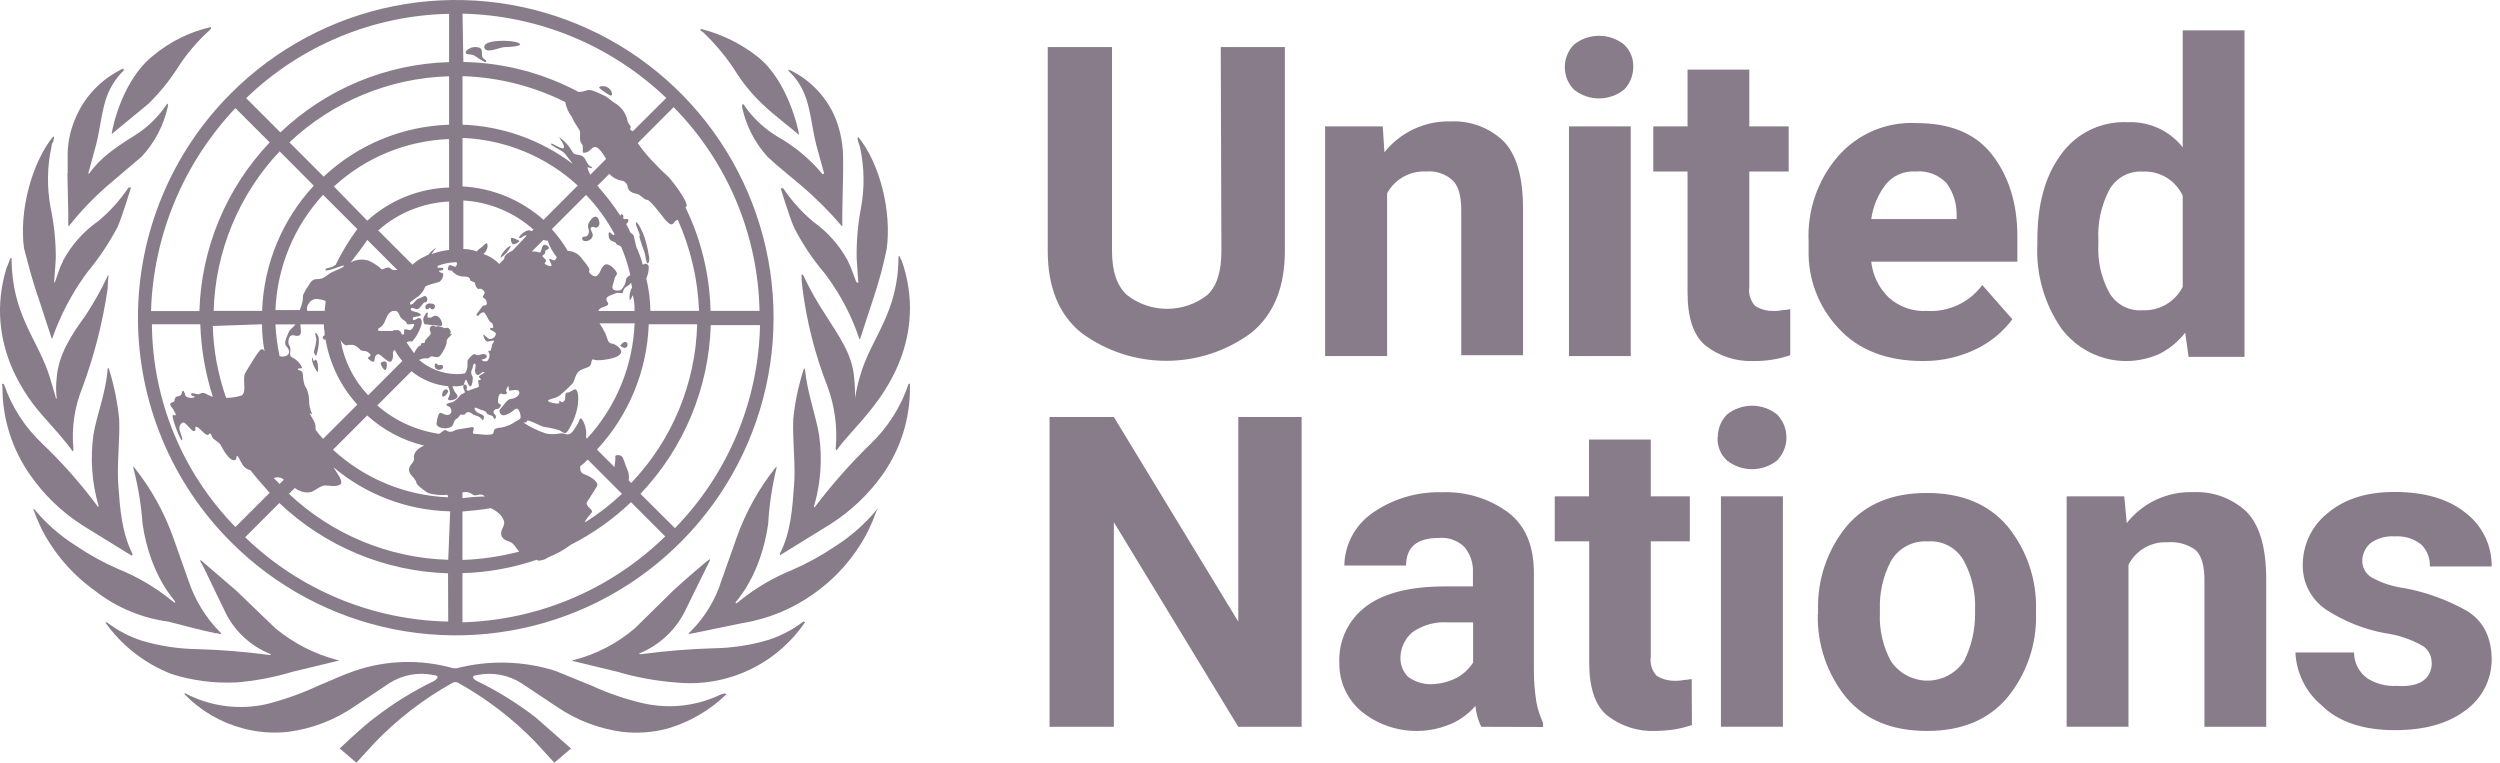
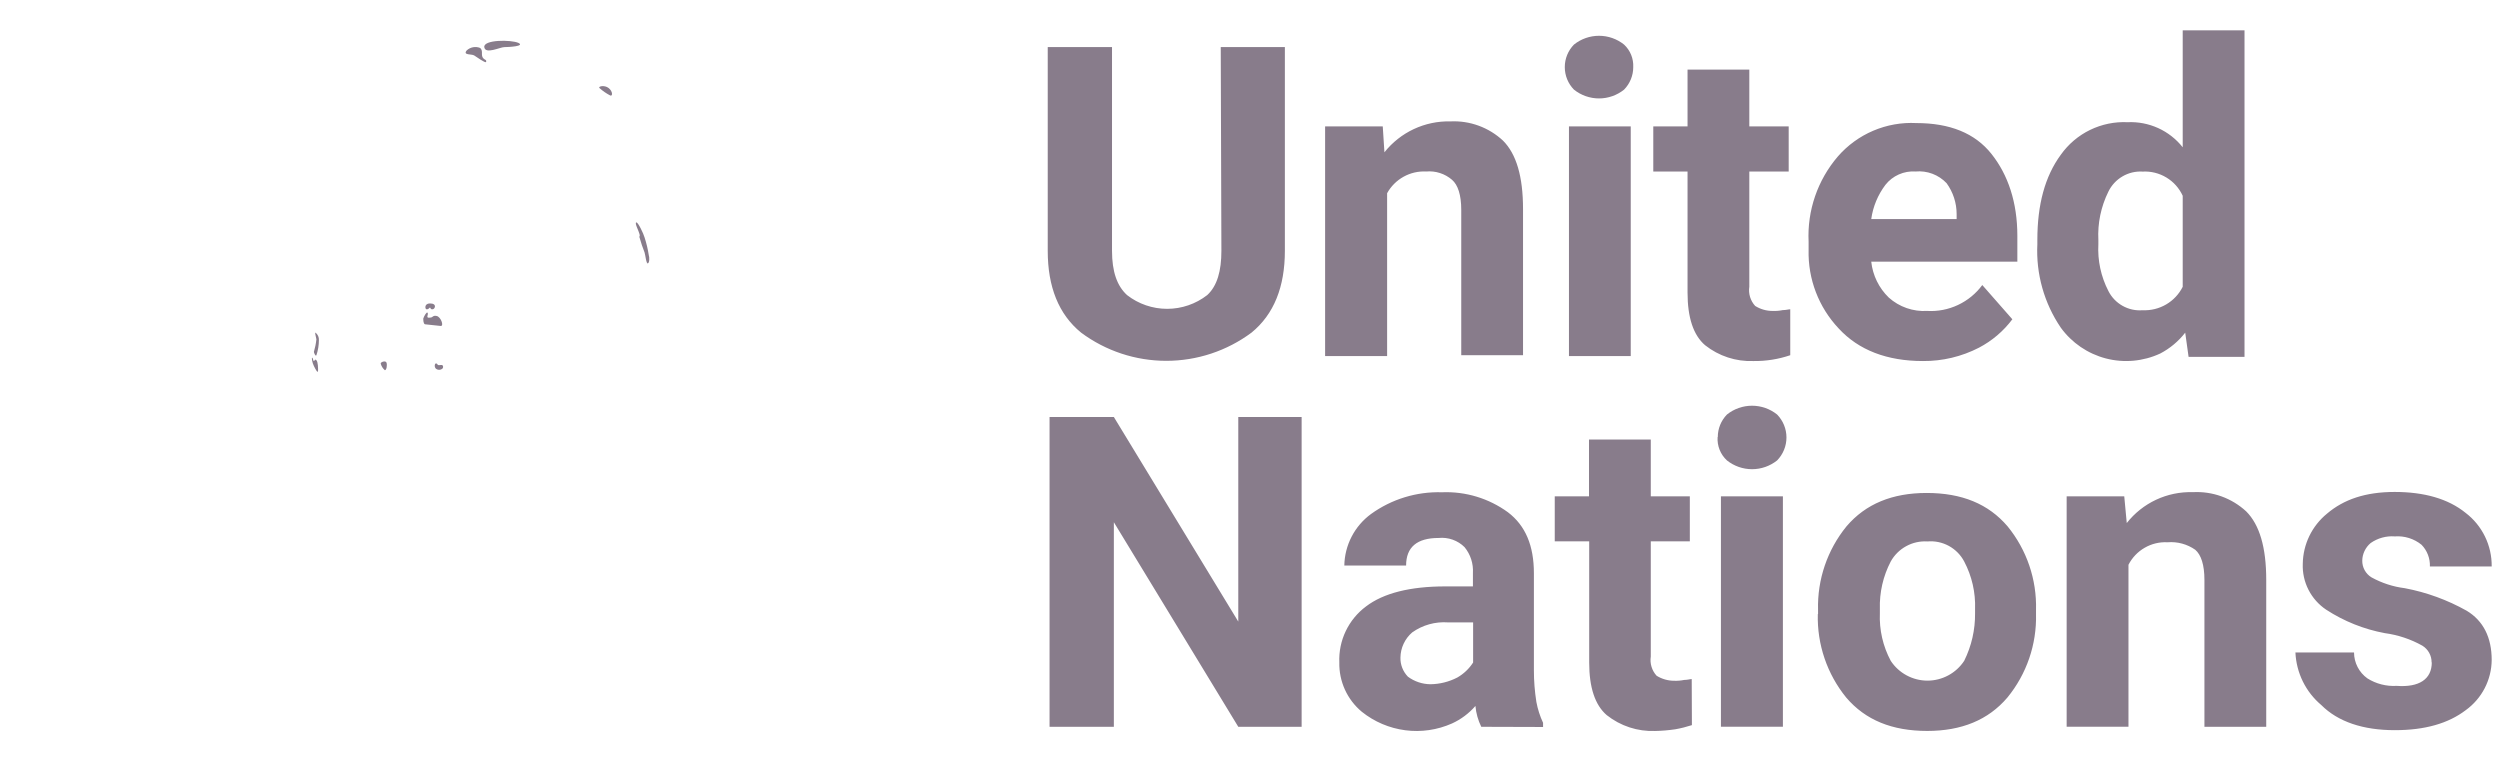
<svg xmlns="http://www.w3.org/2000/svg" width="118" height="36" viewBox="0 0 118 36" fill="none">
  <path d="M57.619 2.222H60.646V11.839C60.646 13.533 60.133 14.835 59.07 15.701C57.907 16.565 56.498 17.031 55.049 17.031C53.601 17.031 52.191 16.565 51.029 15.701C49.965 14.835 49.453 13.533 49.453 11.839V2.222H52.487V11.839C52.487 12.823 52.725 13.498 53.197 13.928C53.737 14.349 54.403 14.577 55.089 14.577C55.774 14.577 56.44 14.349 56.981 13.928C57.453 13.494 57.65 12.785 57.65 11.839L57.619 2.222ZM67.315 8.095C66.943 8.075 66.573 8.161 66.246 8.343C65.921 8.524 65.652 8.793 65.472 9.12V16.805H62.545V5.966H65.266L65.345 7.188C65.716 6.721 66.19 6.346 66.73 6.093C67.27 5.84 67.862 5.715 68.458 5.73C68.912 5.708 69.365 5.776 69.791 5.932C70.218 6.088 70.609 6.327 70.941 6.637C71.572 7.267 71.887 8.331 71.887 9.868V16.766H68.971V9.907C68.971 9.197 68.812 8.725 68.536 8.487C68.369 8.343 68.175 8.234 67.966 8.167C67.756 8.099 67.535 8.075 67.315 8.095ZM73.858 3.167C73.857 2.77 74.013 2.388 74.291 2.104C74.627 1.835 75.044 1.689 75.474 1.689C75.903 1.689 76.32 1.835 76.656 2.104C76.801 2.239 76.915 2.404 76.99 2.588C77.064 2.771 77.098 2.969 77.089 3.167C77.09 3.565 76.934 3.947 76.656 4.231C76.32 4.499 75.903 4.646 75.474 4.646C75.044 4.646 74.627 4.499 74.291 4.231C74.013 3.947 73.857 3.565 73.858 3.167ZM76.971 5.966V16.805H74.055V5.966H76.971ZM84.5 16.766C83.941 16.956 83.355 17.049 82.765 17.041C81.938 17.073 81.127 16.807 80.479 16.293C79.927 15.818 79.652 14.991 79.652 13.809V8.095H78.035V5.966H79.652V3.285H82.568V5.966H84.426V8.095H82.568V13.533C82.543 13.695 82.555 13.861 82.603 14.018C82.651 14.175 82.733 14.319 82.844 14.44C83.092 14.596 83.379 14.678 83.672 14.676C83.83 14.682 83.989 14.669 84.144 14.637C84.302 14.637 84.421 14.598 84.5 14.598V16.766ZM94.983 15.07C94.564 15.629 94.026 16.087 93.407 16.411C92.591 16.832 91.684 17.048 90.766 17.041C89.072 17.041 87.731 16.529 86.786 15.504C85.842 14.504 85.332 13.172 85.366 11.798V11.406C85.296 9.938 85.79 8.5 86.747 7.385C87.204 6.859 87.775 6.443 88.417 6.17C89.058 5.897 89.754 5.773 90.45 5.809C92.028 5.809 93.216 6.281 93.999 7.267C94.782 8.253 95.219 9.553 95.219 11.129V12.351H88.323C88.392 12.996 88.685 13.595 89.151 14.046C89.396 14.265 89.683 14.434 89.994 14.542C90.305 14.65 90.634 14.696 90.963 14.676C91.464 14.705 91.964 14.608 92.418 14.394C92.872 14.181 93.266 13.858 93.564 13.454L94.983 15.07ZM90.412 8.095C90.141 8.076 89.871 8.124 89.624 8.234C89.376 8.344 89.159 8.512 88.992 8.725C88.635 9.198 88.404 9.754 88.323 10.34H92.353V10.104C92.353 9.58 92.187 9.07 91.879 8.646C91.692 8.449 91.463 8.297 91.209 8.201C90.955 8.106 90.682 8.069 90.412 8.095ZM103.301 16.844L103.142 15.701C102.824 16.111 102.421 16.447 101.961 16.687C101.158 17.059 100.251 17.141 99.396 16.918C98.54 16.695 97.788 16.181 97.269 15.465C96.482 14.306 96.094 12.923 96.163 11.524V11.326C96.163 9.667 96.517 8.331 97.269 7.306C97.624 6.805 98.098 6.402 98.65 6.133C99.201 5.865 99.811 5.739 100.423 5.768C100.92 5.745 101.414 5.841 101.867 6.046C102.319 6.252 102.716 6.563 103.024 6.952V1.433H105.941V16.844H103.301ZM99.043 11.524C99.001 12.29 99.164 13.054 99.516 13.736C99.665 14.031 99.898 14.275 100.186 14.436C100.474 14.598 100.804 14.67 101.133 14.643C101.521 14.661 101.907 14.566 102.242 14.37C102.578 14.174 102.85 13.884 103.024 13.537V9.241C102.86 8.883 102.592 8.582 102.255 8.379C101.917 8.175 101.527 8.077 101.133 8.099C100.8 8.078 100.469 8.157 100.181 8.326C99.893 8.494 99.662 8.744 99.516 9.044C99.165 9.753 99.002 10.54 99.043 11.33V11.524ZM61.437 19.683V34.305H58.447L52.574 24.649V34.305H49.539V19.683H52.574L58.447 29.339V19.683H61.437ZM69.916 34.305C69.764 33.997 69.671 33.663 69.64 33.321C69.335 33.672 68.957 33.955 68.534 34.148C67.842 34.455 67.079 34.566 66.328 34.468C65.578 34.37 64.868 34.069 64.277 33.595C63.937 33.312 63.664 32.955 63.48 32.551C63.297 32.148 63.206 31.708 63.216 31.265C63.195 30.755 63.299 30.248 63.519 29.788C63.738 29.328 64.067 28.928 64.477 28.623C65.304 27.993 66.565 27.678 68.221 27.678H69.522V27.047C69.549 26.605 69.408 26.168 69.127 25.825C68.968 25.667 68.776 25.547 68.565 25.472C68.353 25.397 68.128 25.37 67.905 25.392C66.88 25.392 66.368 25.826 66.368 26.693H63.452C63.46 26.218 63.578 25.751 63.797 25.329C64.016 24.907 64.329 24.541 64.713 24.26C65.686 23.558 66.864 23.198 68.064 23.235C69.179 23.19 70.276 23.523 71.177 24.181C72.005 24.811 72.4 25.757 72.4 27.058V31.634C72.399 32.136 72.439 32.637 72.517 33.133C72.581 33.473 72.686 33.803 72.833 34.117V34.314L69.916 34.305ZM67.52 32.296C67.96 32.29 68.392 32.182 68.783 31.98C69.086 31.807 69.342 31.564 69.531 31.271V29.377H68.348C67.745 29.333 67.146 29.501 66.654 29.851C66.483 29.998 66.346 30.18 66.251 30.384C66.155 30.588 66.104 30.81 66.101 31.035C66.096 31.202 66.125 31.368 66.186 31.523C66.247 31.679 66.338 31.82 66.454 31.94C66.762 32.168 67.135 32.293 67.518 32.296H67.52ZM79.858 34.226C79.6 34.31 79.337 34.376 79.069 34.423C78.756 34.469 78.44 34.496 78.123 34.502C77.297 34.533 76.486 34.268 75.838 33.754C75.286 33.279 75.01 32.452 75.01 31.271V25.55H73.384V23.427H75.001V20.746H77.917V23.427H79.76V25.55H77.917V30.989C77.892 31.151 77.904 31.317 77.952 31.474C78 31.631 78.082 31.775 78.193 31.896C78.442 32.05 78.728 32.132 79.021 32.132C79.179 32.138 79.338 32.125 79.493 32.093C79.652 32.093 79.769 32.052 79.849 32.052L79.858 34.226ZM81.08 20.628C81.079 20.231 81.235 19.849 81.513 19.565C81.849 19.296 82.266 19.15 82.696 19.15C83.126 19.15 83.543 19.296 83.879 19.565C84.162 19.854 84.321 20.243 84.321 20.649C84.321 21.054 84.162 21.443 83.879 21.733C83.542 22 83.126 22.146 82.696 22.146C82.266 22.146 81.85 22 81.513 21.733C81.361 21.594 81.243 21.422 81.166 21.231C81.09 21.04 81.057 20.834 81.071 20.628H81.08ZM84.153 23.427V34.303H81.228V23.427H84.153ZM85.812 28.985V28.788C85.773 27.356 86.249 25.957 87.153 24.846C88.059 23.781 89.32 23.268 90.937 23.268C92.596 23.268 93.853 23.781 94.76 24.846C95.665 25.957 96.14 27.356 96.1 28.788V28.985C96.136 30.417 95.657 31.815 94.749 32.924C93.842 33.988 92.581 34.5 90.965 34.5C89.306 34.5 88.048 33.988 87.141 32.924C86.238 31.813 85.763 30.415 85.801 28.983L85.812 28.985ZM88.73 28.747V28.944C88.697 29.726 88.874 30.502 89.243 31.191C89.432 31.479 89.689 31.714 89.992 31.877C90.294 32.04 90.633 32.126 90.977 32.126C91.32 32.126 91.659 32.04 91.961 31.877C92.264 31.714 92.521 31.479 92.71 31.191C93.056 30.493 93.232 29.723 93.223 28.944V28.747C93.251 27.967 93.074 27.193 92.71 26.502C92.546 26.191 92.294 25.936 91.986 25.767C91.677 25.599 91.326 25.526 90.976 25.556C90.627 25.534 90.279 25.611 89.973 25.779C89.666 25.946 89.413 26.197 89.243 26.502C88.882 27.194 88.706 27.967 88.73 28.747ZM102.307 25.595C101.93 25.575 101.556 25.665 101.229 25.854C100.902 26.042 100.636 26.321 100.464 26.657V34.303H97.546V23.427H100.265L100.383 24.688C100.752 24.218 101.226 23.841 101.767 23.588C102.308 23.335 102.901 23.212 103.498 23.23C103.958 23.205 104.418 23.272 104.851 23.428C105.284 23.584 105.681 23.825 106.02 24.137C106.65 24.767 106.966 25.831 106.966 27.368V34.305H104.049V27.368C104.049 26.658 103.891 26.186 103.616 25.949C103.236 25.683 102.776 25.558 102.315 25.595H102.307ZM114.771 31.265C114.773 31.107 114.734 30.951 114.657 30.813C114.581 30.675 114.47 30.559 114.336 30.476C113.787 30.168 113.185 29.968 112.562 29.884C111.577 29.701 110.637 29.325 109.797 28.778C109.443 28.542 109.155 28.218 108.961 27.839C108.767 27.459 108.674 27.036 108.691 26.61C108.697 26.157 108.803 25.71 109 25.301C109.198 24.893 109.482 24.532 109.834 24.245C110.623 23.574 111.646 23.22 113.027 23.22C114.407 23.22 115.549 23.536 116.376 24.207C116.765 24.503 117.078 24.887 117.292 25.326C117.506 25.766 117.614 26.249 117.608 26.738H114.691C114.698 26.549 114.667 26.361 114.599 26.185C114.531 26.009 114.429 25.848 114.297 25.713C113.942 25.425 113.491 25.285 113.036 25.318C112.63 25.287 112.226 25.399 111.893 25.633C111.772 25.735 111.674 25.862 111.606 26.005C111.538 26.147 111.501 26.303 111.499 26.461C111.496 26.619 111.535 26.775 111.611 26.913C111.687 27.051 111.797 27.168 111.932 27.25C112.42 27.52 112.955 27.694 113.508 27.763C114.532 27.957 115.517 28.316 116.426 28.826C117.213 29.3 117.608 30.087 117.608 31.153C117.604 31.615 117.491 32.07 117.279 32.481C117.066 32.892 116.76 33.247 116.385 33.518C115.558 34.148 114.455 34.464 113.036 34.464C111.537 34.464 110.356 34.069 109.567 33.28C109.202 32.973 108.905 32.594 108.695 32.167C108.485 31.739 108.365 31.273 108.344 30.797H111.11C111.111 31.036 111.168 31.271 111.278 31.484C111.387 31.696 111.546 31.88 111.74 32.019C112.152 32.278 112.635 32.402 113.121 32.373C114.184 32.452 114.78 32.058 114.78 31.267L114.771 31.265Z" fill="#887C8B" />
-   <path d="M34.049 32.766C32.911 33.323 31.618 33.475 30.382 33.2C29.542 33.008 28.723 32.73 27.94 32.37L26.205 31.662C24.696 31.189 23.085 31.148 21.554 31.542H21.396C19.869 31.108 18.247 31.15 16.745 31.662C16.155 31.859 15.602 32.134 15.012 32.37C14.226 32.735 13.408 33.026 12.568 33.238C11.332 33.511 10.041 33.358 8.903 32.805L8.744 32.726C8.706 32.726 8.706 32.726 8.706 32.764C9.463 33.546 10.419 34.105 11.471 34.381C12.177 34.571 12.912 34.624 13.639 34.538C14.742 34.389 15.794 33.984 16.713 33.356L18.372 32.25C18.99 31.853 19.739 31.713 20.459 31.861C20.854 31.9 20.538 32.097 20.5 32.136C19.506 32.614 18.566 33.196 17.694 33.871C17.102 34.304 16.035 35.329 16.035 35.329L16.822 36L17.69 35.052C18.756 33.947 19.977 33.005 21.316 32.254C21.368 32.216 21.43 32.196 21.493 32.196C21.557 32.196 21.619 32.216 21.67 32.254C23.009 33.005 24.231 33.947 25.296 35.052L26.165 36L26.952 35.329L25.293 33.871C24.423 33.196 23.485 32.614 22.494 32.136C22.415 32.097 22.14 31.9 22.535 31.861C23.256 31.714 24.006 31.855 24.623 32.254L26.283 33.36C27.201 33.988 28.253 34.392 29.356 34.542C30.082 34.627 30.817 34.574 31.523 34.385C32.562 34.077 33.511 33.522 34.289 32.768C34.267 32.747 34.239 32.733 34.209 32.73L34.053 32.768M37.915 29.339C37.415 29.721 36.854 30.014 36.255 30.208C35.41 30.456 34.535 30.588 33.654 30.6C32.52 30.634 31.389 30.726 30.264 30.877C30.185 30.877 30.146 30.877 30.185 30.838C31.167 30.436 31.958 29.674 32.397 28.709L33.503 26.462V26.384C33.426 26.423 32.322 27.369 31.809 27.843L29.966 29.655C29.133 30.367 28.149 30.88 27.088 31.153H27.049L27.011 31.192L29.123 31.703C30.035 31.972 30.973 32.144 31.922 32.215C33.095 32.331 34.278 32.128 35.346 31.629C36.414 31.13 37.328 30.352 37.992 29.378C37.992 29.338 37.953 29.338 37.913 29.338M41.382 24.056C40.821 24.735 40.156 25.32 39.411 25.791C38.777 26.221 38.103 26.591 37.4 26.897C36.505 27.259 35.668 27.75 34.917 28.357L34.761 28.475C34.72 28.475 34.72 28.475 34.72 28.434C34.72 28.394 35.903 27.214 36.257 24.731C36.309 23.84 36.441 22.956 36.652 22.089V22.01C35.834 23.024 35.194 24.171 34.761 25.4L34.051 27.409C33.767 28.315 33.266 29.137 32.593 29.806L32.513 29.883V29.924C32.593 29.924 32.67 29.883 32.749 29.883L35.035 29.411C36.291 29.209 37.481 28.709 38.505 27.953C39.554 27.195 40.406 26.194 40.988 25.037C41.136 24.728 41.267 24.412 41.382 24.089C41.459 24.012 41.421 24.012 41.382 24.051M42.879 18.139C42.515 19.218 41.893 20.192 41.067 20.976C40.127 21.892 39.258 22.878 38.466 23.925C38.466 23.964 38.386 23.925 38.425 23.887C38.741 22.799 38.822 21.656 38.661 20.535C38.505 19.589 38.108 18.564 37.992 17.422L37.953 17.383C37.953 17.422 37.913 17.46 37.913 17.501C37.676 18.244 37.518 19.01 37.441 19.787C37.4 20.732 37.559 21.955 37.48 22.9C37.4 24.006 37.321 25.147 36.81 26.132V26.211L39.174 24.753C40.147 24.138 40.991 23.339 41.659 22.401C42.512 21.191 42.964 19.743 42.949 18.262V18.104C42.919 18.108 42.891 18.122 42.87 18.144" fill="#887C8B" />
-   <path d="M40.356 18.774C40.363 18.459 40.349 18.143 40.315 17.829C40.238 16.723 39.567 15.818 38.975 14.879C38.575 14.275 38.22 13.643 37.912 12.988C37.89 12.966 37.862 12.953 37.832 12.949C37.829 13.16 37.843 13.371 37.873 13.579C38.072 15.173 38.468 16.735 39.054 18.231C39.399 19.159 39.533 20.153 39.447 21.14C39.447 21.219 39.447 21.219 39.486 21.258C39.842 20.745 40.551 20.035 40.985 19.484C41.418 18.933 43.783 16.253 42.644 12.547C42.595 12.383 42.529 12.224 42.446 12.073L42.408 12.114C42.408 14.793 41.106 15.937 40.594 17.749C40.494 18.086 40.416 18.428 40.358 18.774M40.397 13.257L40.161 12.625L40 12.276C39.605 11.559 39.053 10.939 38.385 10.464C37.841 10.007 37.364 9.475 36.966 8.886H36.848C36.887 9.004 37.242 10.188 37.478 10.739C37.868 11.501 38.344 12.215 38.898 12.868L39.016 13.025C39.68 13.921 40.199 14.916 40.553 15.974C40.553 15.984 40.557 15.994 40.565 16.002C40.572 16.009 40.582 16.013 40.592 16.013L41.263 13.963C41.502 13.238 41.699 12.499 41.853 11.751C42.091 9.977 41.538 7.73 40.513 6.469C40.491 6.491 40.478 6.519 40.474 6.549L40.513 6.705L40.592 6.943C40.802 7.903 40.815 8.895 40.631 9.859C40.486 10.626 40.421 11.405 40.435 12.184C40.435 12.302 40.513 13.29 40.513 13.327C40.513 13.364 40.474 13.327 40.435 13.327M37.235 3.363C37.563 3.672 37.819 4.05 37.983 4.469C38.26 5.138 38.337 6.128 38.536 6.866L38.892 8.165C38.892 8.206 38.852 8.245 38.813 8.206C38.215 7.493 37.493 6.894 36.682 6.438C36.153 6.117 35.686 5.703 35.303 5.216L35.106 4.939C35.101 4.934 35.095 4.93 35.088 4.927C35.081 4.924 35.074 4.923 35.066 4.923C35.059 4.923 35.052 4.924 35.045 4.927C35.038 4.93 35.032 4.934 35.027 4.939V5.057C35.215 5.941 35.637 6.758 36.249 7.422C36.761 7.896 37.312 8.329 37.825 8.763C38.504 9.343 39.137 9.975 39.718 10.654C39.718 10.654 39.757 10.694 39.757 10.654V10.024L39.796 8.132V7.502C39.798 6.855 39.68 6.214 39.447 5.61C39.054 4.641 38.327 3.844 37.397 3.363C37.359 3.324 37.279 3.324 37.2 3.284C37.203 3.315 37.217 3.343 37.241 3.363M33.185 1.52C33.734 2.043 34.224 2.624 34.645 3.254C35.026 3.879 35.49 4.449 36.024 4.949C36.378 5.304 37.443 6.132 37.718 6.368C37.679 6.053 37.165 3.806 35.788 2.701C34.989 2.063 34.06 1.606 33.067 1.361V1.44L33.185 1.52ZM11.11 32.215C12.03 32.143 12.94 31.971 13.824 31.703L15.953 31.19H15.992C15.992 31.185 15.991 31.18 15.989 31.175C15.987 31.171 15.984 31.166 15.98 31.163C15.976 31.159 15.972 31.156 15.968 31.154C15.963 31.152 15.958 31.151 15.953 31.151H15.912C14.843 30.869 13.848 30.357 12.996 29.653L11.152 27.879L9.458 26.421V26.5C9.615 26.736 10.207 28.038 10.564 28.746C10.991 29.72 11.787 30.485 12.777 30.875C12.815 30.913 12.777 30.913 12.697 30.913C11.573 30.762 10.441 30.67 9.307 30.639C8.426 30.626 7.551 30.493 6.706 30.244C6.108 30.051 5.547 29.757 5.047 29.376H4.968C5.752 30.481 6.844 31.331 8.109 31.817C9.076 32.124 10.091 32.257 11.105 32.211M10.198 29.885C10.277 29.885 10.316 29.925 10.434 29.925V29.885L10.356 29.807C9.695 29.129 9.197 28.31 8.898 27.411L8.188 25.402C7.754 24.172 7.114 23.026 6.295 22.012V22.091C6.52 22.956 6.666 23.84 6.73 24.732C7.084 27.175 8.268 28.358 8.268 28.397C8.268 28.436 8.268 28.476 8.227 28.436L8.07 28.318C7.318 27.713 6.482 27.222 5.587 26.86C4.884 26.555 4.21 26.184 3.576 25.754C2.831 25.284 2.166 24.699 1.605 24.021H1.567C1.681 24.343 1.813 24.659 1.961 24.966C2.557 26.126 3.421 27.126 4.483 27.883C5.487 28.671 6.685 29.174 7.95 29.341C8.701 29.538 9.449 29.735 10.198 29.894M3.853 24.771L6.218 26.229C6.239 26.208 6.253 26.18 6.256 26.15C5.744 25.125 5.665 24.023 5.587 22.918C5.508 21.932 5.665 20.75 5.626 19.805C5.551 19.014 5.395 18.232 5.16 17.473C5.16 17.434 5.121 17.395 5.121 17.355L5.082 17.395C5.003 18.538 4.57 19.563 4.411 20.509C4.254 21.63 4.335 22.771 4.647 23.859C4.688 23.899 4.608 23.938 4.608 23.899C3.826 22.844 2.956 21.858 2.007 20.95C1.183 20.179 0.56 19.218 0.193 18.151C0.173 18.129 0.146 18.115 0.116 18.111C0.075 18.111 0.116 18.19 0.116 18.269C0.111 19.75 0.565 21.196 1.416 22.408C2.067 23.349 2.898 24.152 3.86 24.773M3.427 21.304C3.465 21.265 3.465 21.265 3.465 21.186C3.37 20.193 3.519 19.192 3.899 18.269C4.454 16.765 4.851 15.206 5.082 13.618C5.082 13.421 5.121 13.065 5.121 12.988C5.082 12.988 5.082 12.988 5.082 13.027C4.774 13.683 4.418 14.316 4.017 14.92C3.386 15.786 2.756 16.732 2.676 17.836C2.638 18.15 2.638 18.468 2.676 18.782C2.676 18.792 2.672 18.802 2.665 18.809C2.658 18.816 2.648 18.82 2.638 18.82V18.782L2.361 17.836C1.808 16.022 0.549 14.886 0.549 12.199L0.509 12.16C0.431 12.317 0.391 12.475 0.313 12.632C-0.832 16.337 1.495 19.018 1.972 19.571C2.45 20.124 3.078 20.791 3.43 21.304M1.771 13.93L2.44 15.98C2.446 15.98 2.451 15.979 2.455 15.977C2.46 15.975 2.464 15.972 2.468 15.968C2.471 15.965 2.474 15.96 2.476 15.956C2.478 15.951 2.479 15.946 2.479 15.941C2.849 14.89 3.367 13.897 4.017 12.992L4.135 12.833C4.68 12.175 5.155 11.462 5.554 10.706C5.79 10.153 6.146 8.971 6.184 8.853H6.066C5.669 9.442 5.191 9.973 4.647 10.429C3.957 10.909 3.389 11.543 2.988 12.282C2.949 12.4 2.87 12.518 2.831 12.636L2.595 13.307C2.595 13.307 2.555 13.386 2.555 13.307C2.555 13.227 2.634 12.32 2.634 12.164C2.635 11.378 2.554 10.595 2.394 9.826C2.21 8.862 2.223 7.869 2.433 6.91C2.441 6.826 2.468 6.746 2.512 6.674C2.512 6.635 2.551 6.556 2.551 6.515C2.551 6.475 2.551 6.477 2.512 6.438C1.487 7.699 0.896 9.985 1.133 11.72C1.329 12.468 1.526 13.216 1.764 13.932M3.182 8.176L3.222 10.07V10.659H3.261C3.817 9.96 4.437 9.314 5.113 8.729L6.69 7.389C7.306 6.724 7.733 5.905 7.925 5.019V4.902H7.886L7.689 5.177C7.321 5.663 6.867 6.078 6.349 6.399C5.403 6.991 4.772 7.424 4.219 8.173C4.181 8.213 4.14 8.213 4.181 8.134L4.535 6.833C4.732 6.084 4.811 5.1 5.088 4.436C5.262 4.022 5.516 3.646 5.836 3.33V3.243C5.757 3.243 5.718 3.282 5.639 3.323C4.694 3.814 3.954 4.624 3.55 5.608C3.292 6.205 3.171 6.851 3.194 7.5V8.169M5.285 6.316L7.003 4.902C7.526 4.391 7.989 3.822 8.384 3.206C8.792 2.567 9.282 1.985 9.842 1.474L9.96 1.354V1.276C8.96 1.502 8.029 1.962 7.241 2.617C5.781 3.759 5.309 6.005 5.27 6.32M21.122 18.544C21.24 18.385 20.963 18.267 20.884 18.544C20.805 18.82 21.004 18.741 21.122 18.544ZM24.117 11.607C23.999 11.566 23.564 12.079 23.643 12.16C23.851 12.024 24.015 11.832 24.117 11.607ZM24.197 11.528C24.274 11.566 24.55 11.41 24.512 11.369C24.473 11.329 24.117 11.172 24.117 11.251C24.111 11.3 24.115 11.35 24.129 11.398C24.142 11.445 24.166 11.489 24.197 11.528ZM29.517 16.415C29.675 16.376 29.635 16.138 29.517 16.138C29.399 16.138 29.24 16.335 29.281 16.335C29.321 16.335 29.437 16.453 29.517 16.415ZM27.585 11.17C27.467 11.17 27.428 11.29 27.546 11.367C27.592 11.382 27.641 11.386 27.689 11.379C27.736 11.373 27.782 11.355 27.823 11.329C27.868 11.308 27.907 11.275 27.935 11.233C27.963 11.192 27.978 11.143 27.979 11.093C27.979 10.973 27.823 10.816 27.9 10.737C27.977 10.658 28.097 10.777 28.177 10.737C28.213 10.719 28.243 10.69 28.264 10.655C28.285 10.62 28.295 10.58 28.294 10.54C28.294 10.462 28.256 10.225 28.097 10.225C27.939 10.225 27.782 10.54 27.782 10.54C27.763 10.583 27.753 10.63 27.753 10.678C27.753 10.726 27.763 10.773 27.782 10.816C27.823 10.973 27.782 11.17 27.585 11.17Z" fill="#887C8B" />
  <path d="M30.186 11.209C30.253 11.449 30.332 11.686 30.424 11.918C30.463 12.036 30.503 12.471 30.581 12.431C30.658 12.39 30.66 12.154 30.621 12.036C30.578 11.755 30.512 11.479 30.424 11.209C30.383 11.05 30.109 10.46 30.029 10.499C29.95 10.537 30.147 10.893 30.186 11.052C30.225 11.21 30.147 11.131 30.186 11.21M28.807 4.509C28.925 4.548 28.925 4.312 28.728 4.156C28.531 3.999 28.215 4.076 28.295 4.156C28.45 4.295 28.622 4.414 28.807 4.509ZM22.895 2.815C22.619 2.657 22.857 2.421 22.659 2.262C22.554 2.22 22.439 2.209 22.327 2.23C22.215 2.251 22.112 2.303 22.029 2.38C21.832 2.618 22.265 2.539 22.383 2.618C22.501 2.697 22.895 2.972 22.936 2.933C22.943 2.924 22.948 2.912 22.95 2.9C22.952 2.888 22.951 2.876 22.947 2.864C22.944 2.853 22.937 2.842 22.928 2.834C22.919 2.825 22.909 2.819 22.897 2.815M24.473 2.026C24.119 1.868 22.814 1.868 22.858 2.224C22.903 2.579 23.607 2.224 23.804 2.224C24.001 2.224 24.788 2.183 24.473 2.026ZM20.884 17.238C20.807 17.2 20.689 17.277 20.648 17.2C20.608 17.122 20.53 17.159 20.53 17.2C20.519 17.233 20.517 17.269 20.523 17.303C20.53 17.338 20.546 17.37 20.569 17.397C20.613 17.434 20.669 17.455 20.727 17.455C20.784 17.455 20.84 17.434 20.884 17.397C20.904 17.375 20.915 17.347 20.915 17.318C20.915 17.288 20.904 17.26 20.884 17.238ZM20.136 14.599C20.254 14.599 20.254 14.519 20.294 14.519C20.335 14.519 20.294 14.599 20.412 14.599C20.53 14.599 20.648 14.322 20.294 14.322C20.018 14.322 20.056 14.599 20.136 14.599ZM20.61 14.914C20.412 14.873 20.451 14.991 20.294 14.991C20.056 15.032 20.254 14.835 20.176 14.755C20.136 14.717 20.018 14.914 19.979 15.032C19.979 15.111 19.979 15.268 20.056 15.306L20.807 15.386C20.963 15.386 20.807 14.953 20.61 14.914ZM18.165 17.474C18.244 17.474 18.283 17.238 18.244 17.12C18.206 17.003 17.968 17.082 17.968 17.159C18 17.282 18.069 17.392 18.165 17.474ZM15.013 17.474C15.013 17.397 15.013 17.082 14.934 17.003C14.854 16.923 14.854 17.041 14.816 17.041C14.777 17.041 14.775 16.884 14.736 16.884C14.698 16.884 14.736 17.12 14.816 17.277C14.895 17.434 15.013 17.672 15.013 17.474ZM14.934 16.767C15.011 16.538 15.051 16.298 15.052 16.057C15.056 15.989 15.044 15.922 15.017 15.86C14.989 15.798 14.948 15.743 14.895 15.701C14.854 15.701 14.895 15.819 14.934 16.016C14.913 16.217 14.873 16.415 14.816 16.608C14.816 16.647 14.895 16.844 14.934 16.767Z" fill="#887C8B" />
-   <path d="M10.913 25.594C13.009 27.692 15.681 29.121 18.59 29.701C21.499 30.28 24.514 29.983 27.254 28.849C29.995 27.714 32.337 25.792 33.985 23.326C35.633 20.86 36.513 17.961 36.513 14.995C36.513 12.029 35.633 9.129 33.985 6.663C32.337 4.197 29.995 2.275 27.254 1.141C24.514 0.006 21.499 -0.291 18.59 0.289C15.681 0.868 13.009 2.297 10.913 4.395C9.517 5.785 8.41 7.437 7.655 9.256C6.9 11.075 6.511 13.025 6.511 14.995C6.511 16.964 6.9 18.914 7.655 20.733C8.41 22.552 9.517 24.204 10.913 25.594ZM7.169 15.306H9.454C9.491 16.469 9.69 17.622 10.046 18.729C9.921 18.693 9.801 18.64 9.69 18.571C9.534 18.492 9.416 18.61 9.375 18.61C9.218 18.61 9.021 18.492 9.021 18.61C9.021 18.728 9.178 18.65 9.178 18.729C9.178 18.809 8.783 18.807 8.745 18.65C8.706 18.494 8.627 18.335 8.588 18.532C8.549 18.729 8.391 18.689 8.311 18.729C8.262 18.783 8.234 18.852 8.232 18.925C8.232 19.004 8.035 18.965 8.035 19.083C8.035 19.201 8.153 19.242 8.194 19.36C8.234 19.478 8.35 19.557 8.273 19.596C8.195 19.635 8.232 19.557 8.153 19.596C8.074 19.635 8.509 20.818 8.588 20.777C8.667 20.737 8.468 20.385 8.468 20.224C8.461 20.168 8.473 20.11 8.502 20.06C8.53 20.01 8.574 19.971 8.627 19.948C8.745 19.87 9.06 20.422 9.18 20.343C9.3 20.263 9.141 20.186 9.259 20.145C9.377 20.105 9.733 20.658 9.851 20.501C9.93 20.383 10.007 20.578 10.007 20.619C10.125 20.816 10.323 20.816 10.441 21.052C10.559 21.288 10.835 21.723 11.032 21.723C11.23 21.723 11.112 21.526 11.191 21.526C11.27 21.526 11.348 21.801 11.466 21.959C11.549 22.081 11.677 22.165 11.821 22.195C12.096 22.551 12.413 22.905 12.728 23.259L11.112 24.875C8.606 22.311 7.193 18.875 7.17 15.29M20.216 12.019L20.058 12.099C19.841 12.197 19.642 12.329 19.468 12.491L17.851 10.876C18.777 10.052 19.958 9.57 21.197 9.512V11.798C20.914 11.827 20.635 11.893 20.369 11.995C20.433 11.88 20.513 11.774 20.605 11.68C20.45 11.77 20.316 11.891 20.211 12.036M18.985 15.78V15.859C18.985 15.78 18.946 15.741 18.906 15.662C18.867 15.621 18.828 15.583 18.788 15.583H18.598L18.52 15.621H17.967C17.89 15.621 17.849 15.621 17.849 15.583C17.811 15.426 18.047 15.544 18.205 15.07C18.244 15.031 18.244 14.952 18.283 14.914L18.323 14.834L18.362 14.794L18.401 14.755C18.432 14.725 18.469 14.702 18.511 14.688C18.552 14.675 18.595 14.67 18.638 14.676H18.718L18.795 14.755L18.913 14.991C18.954 15.031 18.992 15.031 18.992 15.07C19.052 15.1 19.105 15.14 19.151 15.188L19.189 15.229V15.267C19.228 15.306 19.228 15.306 19.269 15.306H19.425C19.505 15.267 19.505 15.306 19.545 15.306V15.347C19.545 15.385 19.545 15.385 19.505 15.426C19.505 15.465 19.466 15.465 19.466 15.503C19.425 15.544 19.387 15.583 19.348 15.583C19.282 15.574 19.216 15.561 19.151 15.544C19.11 15.544 19.072 15.544 19.072 15.583V15.78M14.745 19.564C14.633 19.345 14.579 19.101 14.588 18.855C14.581 18.614 14.507 18.379 14.376 18.176C14.33 18.023 14.304 17.864 14.297 17.704C14.297 17.428 14.061 17.507 14.061 17.428C14.061 17.349 14.257 17.428 14.257 17.349C14.17 17.149 14.017 16.985 13.823 16.886C13.626 16.807 13.705 16.689 13.705 16.571C13.714 16.516 13.711 16.459 13.698 16.405C13.684 16.351 13.66 16.3 13.626 16.256C13.587 16.097 13.626 15.82 13.823 15.82C13.903 15.82 14.021 15.9 14.139 15.82C14.257 15.741 14.179 15.505 14.179 15.308H15.285C15.285 15.466 15.326 15.664 15.326 15.82C15.246 15.861 15.208 15.94 15.246 15.979C15.285 16.018 15.326 16.058 15.364 16.018C15.56 17.167 16.081 18.236 16.865 19.098L15.248 20.715C15.121 20.578 15.003 20.432 14.894 20.28V20.162C14.894 19.887 14.697 19.729 14.618 19.493M13.198 16.812C13.092 16.319 13.026 15.818 13.001 15.313H13.947C13.869 15.433 13.672 15.551 13.632 15.669C13.591 15.787 13.357 16.182 13.514 16.338C13.869 16.733 13.434 16.892 13.198 16.812ZM13.396 22.645L13.198 22.842L12.922 22.567C13 22.532 13.086 22.52 13.171 22.534C13.255 22.548 13.333 22.586 13.396 22.645ZM15.84 12.506C15.8 12.506 15.8 12.546 15.761 12.546C15.643 12.665 15.328 12.624 15.366 12.744C15.405 12.864 16.235 12.467 16.235 12.546C16.235 12.626 15.879 12.744 15.643 12.862C15.407 12.98 15.328 13.177 14.933 13.177C14.736 13.177 14.656 13.334 14.579 13.452C14.472 13.601 14.38 13.759 14.303 13.925C14.307 14.171 14.252 14.415 14.144 14.635H13.001C13.081 12.613 13.877 10.684 15.248 9.195L16.865 10.812C16.472 11.344 16.128 11.911 15.84 12.506ZM17.337 11.324L18.756 12.744H18.598C18.441 12.744 18.441 12.624 18.323 12.624C18.085 12.665 18.047 12.744 18.008 12.703C17.832 12.542 17.633 12.409 17.416 12.309C17.157 12.223 16.876 12.238 16.627 12.349C16.588 12.349 16.588 12.388 16.55 12.388C16.824 12.034 17.103 11.678 17.337 11.324ZM15.366 14.202C15.366 14.359 15.328 14.517 15.328 14.674H14.5C14.484 14.613 14.483 14.549 14.497 14.487C14.51 14.426 14.539 14.368 14.579 14.32C14.626 14.24 14.697 14.178 14.782 14.142C14.867 14.107 14.962 14.1 15.051 14.123C15.159 14.134 15.265 14.161 15.366 14.202ZM16.076 16.055L16.155 16.173C16.235 16.252 16.312 16.329 16.391 16.291C16.495 16.271 16.602 16.271 16.706 16.291C16.813 16.333 16.908 16.4 16.983 16.488C17.062 16.606 17.219 16.526 17.337 16.606C17.455 16.685 17.573 16.764 17.416 16.842C17.259 16.919 17.573 17.08 17.613 17.08C17.654 17.08 17.693 17 17.693 16.882C17.693 16.842 17.77 16.685 17.89 16.724C18.01 16.762 18.362 17.198 18.48 17.039C18.598 16.881 18.52 16.685 18.559 16.606C18.56 16.585 18.569 16.566 18.584 16.551C18.598 16.537 18.618 16.528 18.638 16.526C18.733 16.712 18.852 16.884 18.992 17.039L17.377 18.656C16.694 17.938 16.24 17.032 16.076 16.055ZM17.337 10.417L15.761 8.802C17.249 7.434 19.177 6.64 21.197 6.563V8.849C19.76 8.895 18.387 9.454 17.326 10.425M15.276 8.336L13.661 6.719C15.705 4.79 18.387 3.68 21.197 3.6V5.886C18.994 5.957 16.893 6.825 15.283 8.331M14.811 8.764C13.315 10.377 12.448 12.475 12.371 14.674H10.085C10.164 11.867 11.273 9.188 13.198 7.145L14.811 8.764ZM12.367 15.306C12.368 15.73 12.407 16.152 12.485 16.569C12.446 16.569 12.446 16.449 12.328 16.49C12.21 16.53 11.775 17.277 11.58 17.596C11.421 17.87 11.657 18.462 11.421 18.659C11.193 18.737 10.953 18.777 10.712 18.777H10.673C10.289 17.687 10.076 16.543 10.043 15.387L12.367 15.306ZM21.156 29.338C17.574 29.268 14.149 27.847 11.571 25.358L13.185 23.742C15.341 25.79 18.175 26.972 21.147 27.06L21.156 29.338ZM21.156 26.422C18.354 26.339 15.679 25.231 13.639 23.309L13.915 23.032C13.975 23.081 14.041 23.121 14.113 23.15C14.283 23.237 14.478 23.265 14.666 23.229C14.824 23.191 15.139 22.914 15.337 22.914C15.534 22.914 15.849 22.993 16.047 22.875C16.244 22.757 15.927 22.363 15.809 22.166C15.77 22.125 15.77 22.086 15.731 22.048C17.278 23.353 19.225 24.09 21.249 24.136L21.156 26.422ZM21.156 23.473C19.134 23.394 17.207 22.598 15.718 21.227L17.333 19.611C18.093 20.302 19.015 20.79 20.014 21.03C19.66 21.187 19.501 21.423 19.542 21.62C19.582 21.817 19.304 21.935 19.304 22.173C19.304 22.411 19.619 22.567 19.66 22.803C19.698 22.921 19.975 23.119 20.213 23.275C20.507 23.36 20.815 23.386 21.12 23.355L21.156 23.473ZM21.077 20.32C20.959 20.241 20.88 20.4 20.723 20.477C19.642 20.32 18.63 19.855 17.807 19.137L19.422 17.522C19.917 17.926 20.521 18.173 21.156 18.232C21.156 18.309 21.236 18.388 21.236 18.547C21.236 18.706 21.118 18.783 21.156 18.862C21.195 18.941 21.551 18.862 21.59 18.744C21.628 18.626 21.472 18.547 21.433 18.429C21.392 18.35 21.392 18.309 21.354 18.232H21.472C21.592 18.238 21.712 18.225 21.828 18.191C21.848 18.19 21.867 18.181 21.881 18.166C21.896 18.152 21.904 18.132 21.905 18.112C21.905 18.073 21.945 18.035 21.945 17.994C21.945 17.953 21.984 17.955 21.984 17.916L22.025 17.955C22.063 18.035 22.143 18.27 22.22 18.232C22.297 18.193 22.34 17.837 22.299 17.758C22.261 17.707 22.24 17.645 22.24 17.581C22.24 17.517 22.261 17.455 22.299 17.404C22.299 17.363 22.34 17.128 22.417 17.166C22.495 17.205 22.417 17.404 22.417 17.481C22.417 17.601 22.497 17.758 22.615 17.679C22.694 17.64 22.773 17.522 22.852 17.561C22.932 17.599 22.655 17.679 22.615 17.758C22.574 17.837 22.733 17.876 22.694 17.916C22.655 17.957 22.615 17.916 22.576 17.955C22.537 17.994 22.655 18.232 22.576 18.27C22.497 18.309 22.22 18.388 22.143 18.429C22.065 18.47 21.984 18.388 22.025 18.35C22.065 18.311 22.025 18.152 21.945 18.152C21.866 18.152 21.866 18.191 21.866 18.27C21.866 18.35 21.945 18.468 21.945 18.506C21.945 18.545 21.828 18.586 21.748 18.624C21.664 18.749 21.557 18.856 21.433 18.94C21.315 19.019 21.077 19.019 21.077 19.098C21.077 19.177 21.197 19.177 21.236 19.216C21.315 19.334 21.354 19.493 21.197 19.572C21.04 19.651 20.841 19.452 20.762 19.493C20.683 19.533 20.644 19.729 20.605 19.965C20.567 20.201 21.038 20.28 21.274 20.162C21.433 20.084 21.392 19.847 21.551 19.767C21.709 19.688 21.669 19.531 21.828 19.572C21.986 19.612 21.945 19.452 22.102 19.452C22.259 19.452 22.261 19.572 22.458 19.611C22.773 19.69 22.773 19.926 22.812 19.808C22.851 19.69 22.891 19.611 22.655 19.531C22.419 19.452 22.299 19.177 22.497 19.257C22.733 19.375 22.93 19.375 22.97 19.493C23.011 19.611 23.245 19.572 23.286 19.69C23.324 19.887 23.483 19.69 23.365 19.572C23.247 19.454 23.286 19.413 23.365 19.334C23.444 19.255 23.483 19.375 23.601 19.216C23.719 19.058 23.56 19.098 23.522 19.019C23.483 18.94 23.522 18.506 23.68 18.586C23.839 18.665 23.995 18.547 23.916 18.506C23.837 18.466 23.955 18.232 23.995 18.232C24.036 18.232 23.995 18.388 24.034 18.429C24.073 18.47 24.467 18.309 24.508 18.506C24.548 18.704 24.231 18.822 24.152 18.822C23.995 18.822 23.875 18.98 23.758 19.137C23.64 19.294 23.522 19.334 23.601 19.493C23.68 19.651 23.837 19.611 23.995 19.531C24.154 19.452 24.27 19.334 24.349 19.295C24.508 19.216 24.626 19.69 24.547 19.767C24.467 19.845 24.311 19.887 24.231 19.965C24.004 20.103 23.748 20.184 23.483 20.202C23.324 20.241 23.324 20.28 23.286 20.438C23.247 20.597 22.537 20.477 22.379 20.477C22.22 20.477 22.497 20.123 22.261 20.162L21.551 20.28C21.512 20.28 21.274 20.477 21.077 20.32ZM23.168 23.985C23.369 24.072 23.545 24.207 23.68 24.38C23.798 24.577 23.837 24.656 23.758 24.853C23.56 25.207 23.64 25.443 24.034 25.563C24.27 25.64 24.349 25.878 24.508 26.035C23.632 26.265 22.733 26.398 21.828 26.43V24.144C22.261 24.103 22.733 24.064 23.168 23.985ZM21.828 23.513V23.237C22.34 23.157 22.22 23.473 22.576 23.355C22.631 23.337 22.689 23.335 22.745 23.349C22.8 23.363 22.851 23.393 22.891 23.434C22.535 23.44 22.18 23.467 21.828 23.513ZM21.828 29.385V27.053C23.02 27.019 24.201 26.806 25.33 26.422C25.346 26.437 25.364 26.448 25.384 26.455C25.405 26.462 25.427 26.464 25.448 26.461C25.604 26.451 25.755 26.397 25.881 26.304C26.26 26.154 26.618 25.955 26.945 25.712C27.984 25.184 28.94 24.507 29.784 23.703L31.398 25.318C28.829 27.825 25.41 29.273 21.822 29.373M28.206 8.76L28.759 8.207C28.903 8.37 29.098 8.481 29.312 8.522C29.394 8.527 29.471 8.562 29.529 8.62C29.587 8.678 29.622 8.756 29.627 8.838C29.668 9.035 29.863 9.114 30.06 9.153C30.257 9.191 30.375 9.429 30.534 9.429C30.692 9.429 31.203 10.137 31.4 10.375C31.518 10.493 31.677 10.69 31.795 10.532C31.913 10.373 31.913 10.414 31.992 10.375C32.599 11.73 32.939 13.19 32.995 14.674H30.698C30.691 14.156 30.626 13.64 30.503 13.136C30.583 12.978 30.623 12.802 30.621 12.624C30.625 12.59 30.617 12.556 30.601 12.527C30.584 12.498 30.558 12.475 30.526 12.461C30.495 12.448 30.461 12.445 30.428 12.453C30.395 12.461 30.366 12.48 30.344 12.506C30.262 12.209 30.157 11.919 30.029 11.639C29.99 11.481 29.95 11.286 29.911 11.127C29.911 11.088 29.832 11.048 29.752 10.969C29.695 10.834 29.629 10.702 29.555 10.576C29.675 10.497 29.714 10.299 29.555 10.338C29.319 10.379 29.478 10.22 29.398 10.141C29.319 10.062 29.319 10.141 29.28 10.181C28.974 9.709 28.631 9.261 28.256 8.841V8.802C28.176 8.802 28.176 8.762 28.215 8.762M29.596 22.123C29.516 21.966 29.478 21.769 29.398 21.611C29.358 21.454 29.043 21.454 29.043 21.533C29.049 21.692 29.036 21.85 29.004 22.005V22.048L28.176 21.22C29.675 19.606 30.543 17.507 30.621 15.306H32.906C32.833 18.102 31.723 20.772 29.793 22.796L29.675 22.678C29.704 22.49 29.677 22.297 29.596 22.125M27.702 23.707C27.822 23.509 28.058 23.154 28.176 22.956C28.294 22.759 27.861 22.485 27.623 22.403C27.385 22.322 27.385 22.206 27.385 22.009C27.514 21.915 27.633 21.81 27.741 21.694L29.356 23.31C28.823 23.812 28.243 24.261 27.623 24.651C27.583 24.571 27.859 24.295 27.938 24.177C28.018 24.059 27.623 23.902 27.701 23.705M28.687 14.283C28.49 14.008 28.766 13.968 29.041 13.85C29.199 13.772 29.396 13.89 29.396 13.811C29.403 13.757 29.42 13.704 29.447 13.657C29.474 13.609 29.51 13.568 29.553 13.535C29.649 13.492 29.731 13.423 29.791 13.337C29.791 13.417 29.83 13.496 29.83 13.575C29.754 13.707 29.713 13.856 29.712 14.008C29.712 14.126 29.712 14.283 29.83 14.008C29.83 13.968 29.869 13.968 29.869 13.929C29.932 14.173 29.959 14.425 29.948 14.678H28.254V14.639C28.372 14.442 28.807 14.48 28.687 14.283ZM29.002 11.052C29.002 11.057 29.002 11.062 29 11.067C28.998 11.072 28.995 11.076 28.991 11.08C28.988 11.084 28.983 11.087 28.979 11.089C28.974 11.091 28.969 11.092 28.963 11.092C28.923 11.131 28.726 10.816 28.726 11.052C28.726 11.287 28.805 11.367 28.963 11.407C29.122 11.448 29.041 11.525 29.161 11.564C29.22 11.574 29.274 11.602 29.317 11.643C29.503 12.075 29.648 12.524 29.75 12.983C29.692 13.013 29.639 13.053 29.594 13.101C29.515 13.181 29.553 13.337 29.476 13.455C29.356 13.653 29.317 13.772 29.002 13.693C28.805 13.614 28.963 13.378 29.002 13.181C29.041 12.983 29.12 13.022 29.12 12.904C29.12 12.786 28.726 12.351 28.528 12.51C28.331 12.668 28.372 12.825 28.213 12.983C28.136 13.063 28.056 13.063 27.938 12.983C27.82 12.904 27.78 12.825 27.82 12.747C27.861 12.67 27.544 12.312 27.426 12.156C27.351 12.06 27.255 11.982 27.146 11.927C27.037 11.873 26.917 11.843 26.796 11.841C26.581 11.474 26.33 11.13 26.045 10.816L27.662 9.199C28.189 9.751 28.64 10.371 29.002 11.042M26.283 12.148L26.204 12.266C26.165 12.346 25.968 12.187 25.927 12.228C25.887 12.268 26.204 12.661 25.889 12.543C25.573 12.425 25.77 12.425 25.77 12.305C25.77 12.185 25.494 12.11 25.653 12.03C25.811 11.951 25.653 11.833 25.809 11.793C25.966 11.752 25.927 11.597 25.73 11.557C25.533 11.516 25.573 11.99 25.455 11.912C25.34 11.879 25.22 11.865 25.099 11.872L25.653 11.319C25.713 11.35 25.782 11.364 25.85 11.357C25.945 11.645 26.092 11.912 26.283 12.146M25.653 20.147C25.906 20.181 26.156 20.234 26.401 20.306C26.558 20.385 26.677 20.541 26.796 20.344C27.032 19.987 27.193 19.585 27.267 19.163C27.347 18.571 27.229 18.374 27.149 18.374C27.07 18.374 26.913 18.532 26.755 18.532C26.677 18.532 26.677 18.689 26.677 18.807C26.677 18.925 26.519 19.045 26.48 18.965C26.442 18.886 26.36 18.925 26.401 19.004C26.442 19.083 26.086 19.045 25.927 18.965C25.691 18.847 26.204 18.847 26.44 18.65C26.646 18.476 26.844 18.292 27.031 18.097C27.149 17.902 27.149 17.664 27.347 17.507C27.544 17.351 27.859 17.389 27.9 17.151C27.94 16.914 27.979 16.954 28.097 16.995C28.215 17.035 29.319 16.954 29.319 16.6C29.319 16.442 29.083 16.246 28.847 16.206C28.689 16.206 28.65 15.89 28.571 15.734C28.493 15.568 28.401 15.409 28.294 15.26H29.953C29.874 17.283 29.077 19.211 27.706 20.7L27.667 20.66V20.503C27.706 20.188 27.47 19.675 27.391 19.753C27.312 19.83 27.391 19.832 27.155 20.188C27.076 20.306 26.958 20.503 26.801 20.503C26.644 20.503 26.642 20.424 26.407 20.462C26.198 20.503 25.984 20.503 25.776 20.462C25.399 20.341 25.041 20.169 24.711 19.95C24.751 19.911 24.869 19.99 24.869 19.872C24.869 19.754 25.5 20.108 25.658 20.147M31.845 24.916L30.23 23.309C32.278 21.154 33.459 18.319 33.548 15.347H35.873C35.799 18.937 34.361 22.364 31.852 24.933M35.861 14.674H33.537C33.5 12.979 33.096 11.311 32.353 9.787L32.394 9.748C32.551 9.59 31.645 8.408 31.487 8.29C31.305 8.129 31.131 7.959 30.967 7.779C30.646 7.466 30.356 7.123 30.101 6.754L31.795 5.058C34.328 7.627 35.779 11.069 35.85 14.676M21.831 0.645C25.421 0.724 28.852 2.144 31.448 4.625L29.87 6.194C29.793 6.155 29.714 6.117 29.752 6.037C29.832 5.919 29.634 5.919 29.596 5.604C29.505 5.286 29.292 5.016 29.004 4.854C28.807 4.736 28.689 4.579 28.491 4.5C28.294 4.421 27.9 4.185 27.702 4.264C27.576 4.308 27.444 4.334 27.31 4.341C25.634 3.446 23.77 2.96 21.87 2.924L21.831 0.645ZM21.831 3.595C23.517 3.646 25.171 4.063 26.679 4.817C26.726 5.075 26.834 5.319 26.995 5.527C27.083 5.72 27.189 5.905 27.31 6.08C27.428 6.198 27.349 6.435 27.387 6.633C27.387 6.71 27.466 6.789 27.507 6.869V7.184C27.507 7.223 27.664 7.223 27.782 7.143C27.9 7.064 27.979 6.907 28.137 6.948C28.296 6.989 28.491 7.302 28.609 7.501L27.861 8.249C27.782 8.093 27.702 7.895 27.743 7.895C27.784 7.895 27.861 7.934 27.9 7.934C28.058 7.934 27.782 7.816 27.782 7.778C27.664 7.658 27.664 7.501 27.507 7.383C27.35 7.265 27.113 7.342 27.033 7.186C26.878 6.905 26.663 6.663 26.403 6.476C26.362 6.476 26.718 6.909 26.6 6.989C26.482 7.068 26.047 6.712 26.008 6.791C25.97 6.871 26.482 7.068 26.639 7.224C26.718 7.304 26.875 7.54 27.033 7.737C25.53 6.6 23.714 5.953 21.831 5.884V3.595ZM21.831 6.511C23.853 6.591 25.781 7.387 27.269 8.758L25.654 10.375C24.595 9.432 23.247 8.876 21.831 8.799V6.511ZM21.831 9.461C23.072 9.524 24.254 10.011 25.181 10.839L25.101 10.919L25.024 10.88C24.827 10.801 24.432 11.195 24.512 11.234C24.591 11.273 24.747 11.077 24.827 11.116H24.865L24.196 11.826C23.999 11.905 23.802 12.062 23.802 12.18V12.22L23.564 12.462L23.446 12.344C23.259 12.188 23.046 12.067 22.816 11.988C22.87 11.945 22.916 11.892 22.95 11.831C22.983 11.77 23.005 11.703 23.013 11.634C23.013 11.398 22.933 11.476 22.816 11.595C22.698 11.715 22.58 11.752 22.5 11.87C22.299 11.793 22.085 11.753 21.87 11.752V9.466L21.831 9.461ZM21.555 12.377C21.568 12.41 21.571 12.446 21.564 12.481C21.558 12.516 21.541 12.549 21.516 12.574C21.437 12.653 21.201 12.377 21.16 12.613C21.081 12.851 21.319 12.733 21.319 12.771C21.435 12.921 21.604 13.02 21.791 13.048C21.949 13.048 22.185 13.048 22.185 13.205C22.185 13.284 22.382 13.284 22.421 13.363C22.421 13.481 22.541 13.678 22.618 13.638C22.696 13.597 22.816 13.678 22.856 13.758C22.897 13.837 22.856 13.876 22.816 13.953C22.698 14.073 22.933 14.032 22.974 14.268C23.015 14.504 22.777 14.348 22.736 14.506C22.659 14.624 22.58 14.703 22.5 14.821C22.462 14.86 22.541 14.939 22.58 14.901C22.618 14.862 22.698 14.742 22.816 14.742C22.933 14.742 23.052 15.175 23.171 15.216C23.291 15.256 23.249 15.413 23.289 15.452C23.33 15.491 23.092 15.452 23.131 15.531C23.169 15.61 23.407 15.649 23.407 15.767C23.394 15.832 23.36 15.89 23.31 15.933C23.26 15.975 23.197 16 23.131 16.003C23.013 16.003 22.816 15.728 22.816 15.806C22.816 15.883 22.895 16.121 23.013 16.121C23.131 16.121 23.407 16.003 23.289 16.162C23.171 16.32 23.21 16.556 23.131 16.556C23.052 16.556 23.013 16.556 23.092 16.674C23.108 16.735 23.108 16.799 23.095 16.86C23.081 16.922 23.053 16.979 23.013 17.028C22.969 17.054 22.918 17.064 22.868 17.057C22.817 17.05 22.771 17.026 22.736 16.989C22.736 16.949 22.974 16.949 22.974 16.831C22.974 16.713 22.856 16.674 22.618 16.753C22.5 16.792 22.462 16.713 22.382 16.713C22.303 16.713 22.067 16.989 22.067 17.028V17.225C22.071 17.366 22.029 17.504 21.949 17.62C21.807 17.651 21.661 17.665 21.516 17.658C20.878 17.64 20.266 17.404 19.781 16.989C19.879 16.94 19.987 16.913 20.096 16.91C20.215 16.949 20.253 16.871 20.332 16.831C20.412 16.79 20.609 16.91 20.727 16.831C20.845 16.751 21.121 16.241 21.081 16.121C21.04 16.001 21.357 15.806 21.319 15.767C21.28 15.728 21.239 15.806 21.239 15.767C21.239 15.728 21.319 15.728 21.239 15.57C21.16 15.411 21.042 15.491 20.963 15.491C20.845 15.413 20.648 15.373 20.609 15.413C20.57 15.454 20.45 15.334 20.412 15.373C20.381 15.375 20.352 15.388 20.331 15.409C20.309 15.431 20.296 15.46 20.294 15.491C20.253 15.57 20.332 15.649 20.332 15.728C20.294 15.885 20.056 16.003 20.056 16.121C20.056 16.239 19.938 16.162 19.899 16.2C19.86 16.239 19.899 16.318 19.82 16.318C19.741 16.318 19.623 16.515 19.545 16.674C19.425 16.515 19.308 16.318 19.189 16.162C19.269 16.121 19.348 16.082 19.387 16.121C19.505 16.2 19.979 15.373 19.899 15.137C19.82 14.901 19.702 15.057 19.584 15.096C19.466 15.135 19.466 15.019 19.505 14.978C19.544 14.938 20.058 14.939 19.781 14.781C19.663 14.703 19.348 14.703 19.387 14.585C19.425 14.467 19.584 14.585 19.623 14.585C19.82 14.663 19.938 14.268 20.056 14.268C20.253 14.268 20.176 13.876 19.979 13.994C19.781 14.112 19.702 14.073 19.623 14.191C19.544 14.309 19.348 14.466 19.348 14.309C19.348 14.23 19.781 13.994 19.86 13.876C19.948 13.786 20.014 13.678 20.056 13.56C20.096 13.441 20.648 13.363 20.766 13.284C20.856 13.202 20.913 13.09 20.924 12.969C20.924 12.851 20.766 12.889 20.727 12.81C20.688 12.731 20.924 12.81 20.924 12.692C20.924 12.574 20.727 12.692 20.648 12.613C20.648 12.574 20.648 12.574 20.688 12.536C20.966 12.432 21.259 12.379 21.555 12.377H21.634ZM21.197 0.645V2.931C18.225 3.018 15.39 4.2 13.235 6.249L11.619 4.633C14.197 2.144 17.622 0.723 21.204 0.653M11.114 5.106L12.73 6.721C10.681 8.876 9.5 11.711 9.412 14.683H7.128C7.238 11.111 8.655 7.703 11.11 5.106" fill="#887C8B" />
</svg>